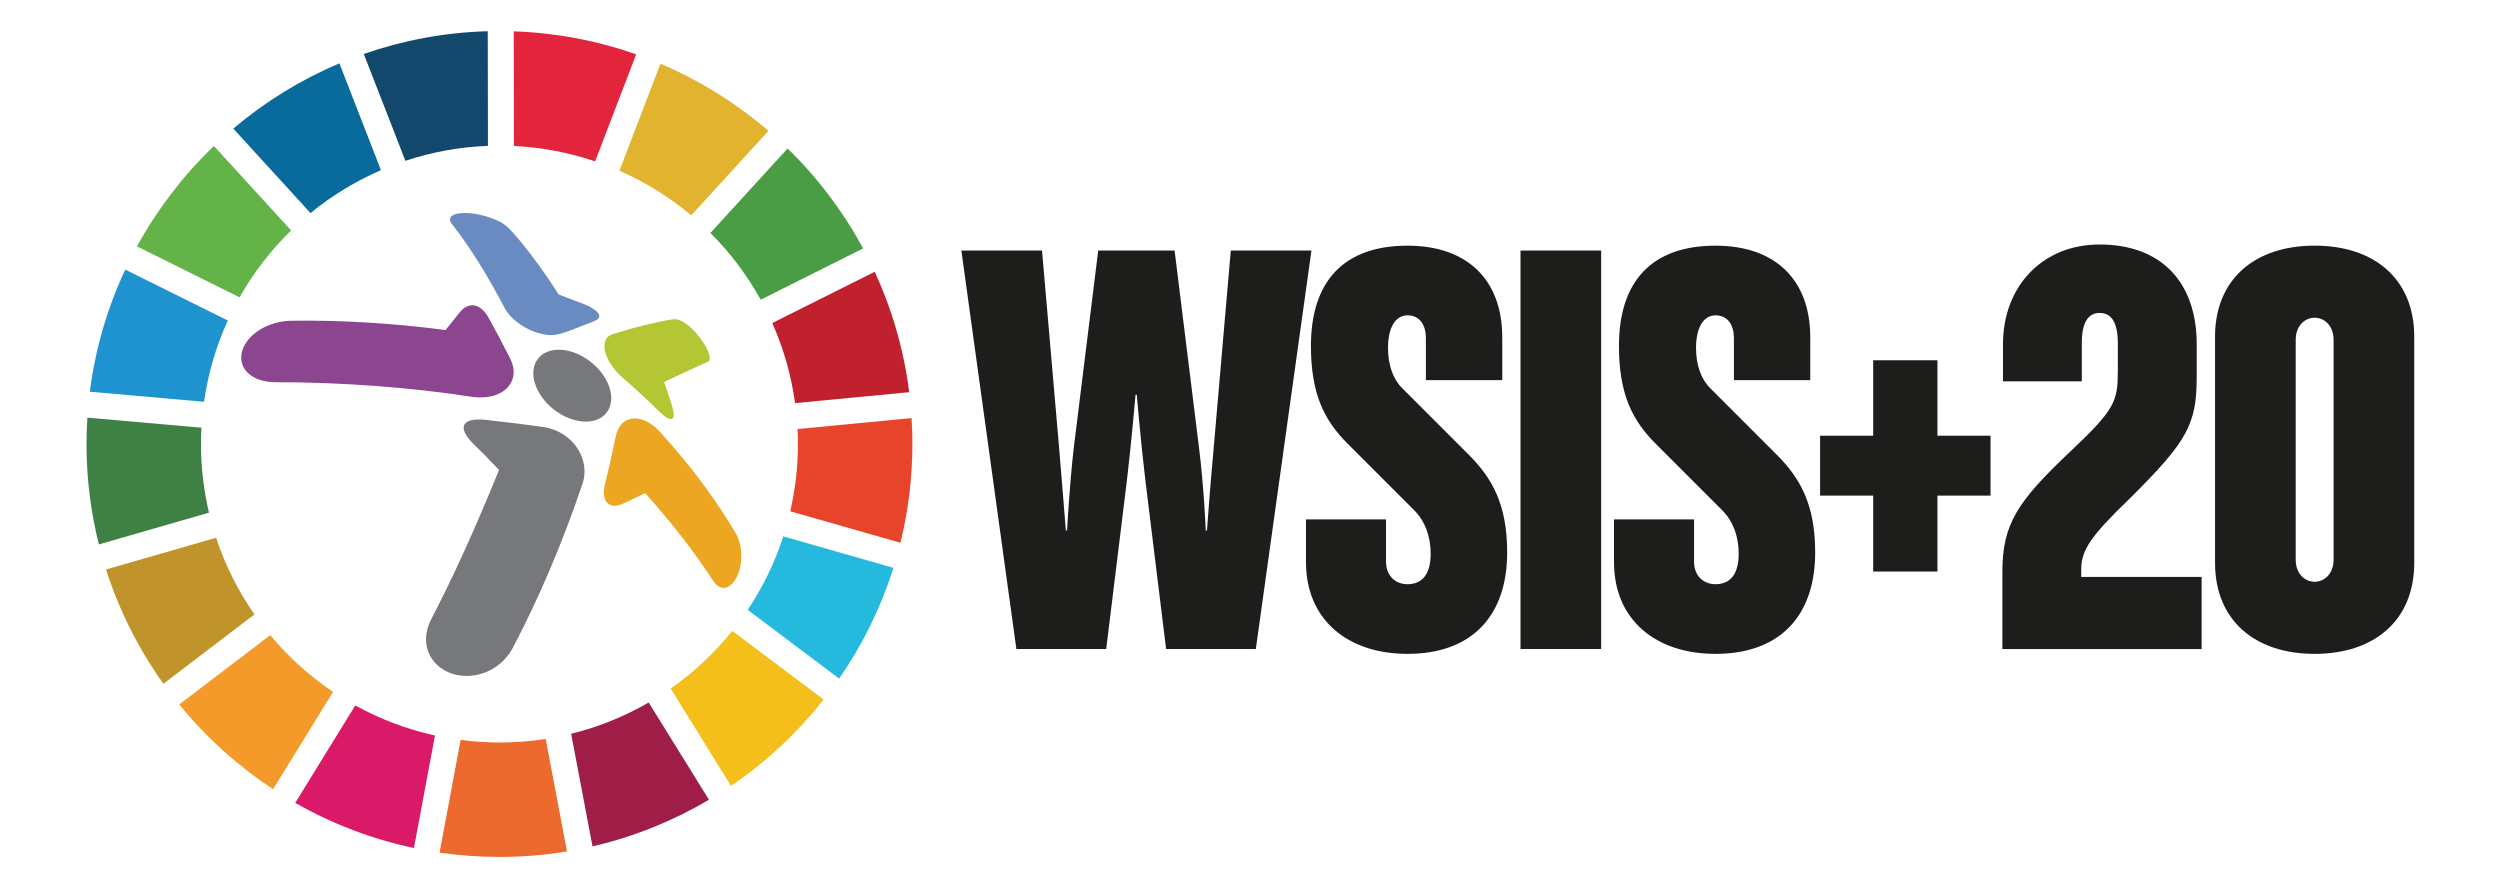
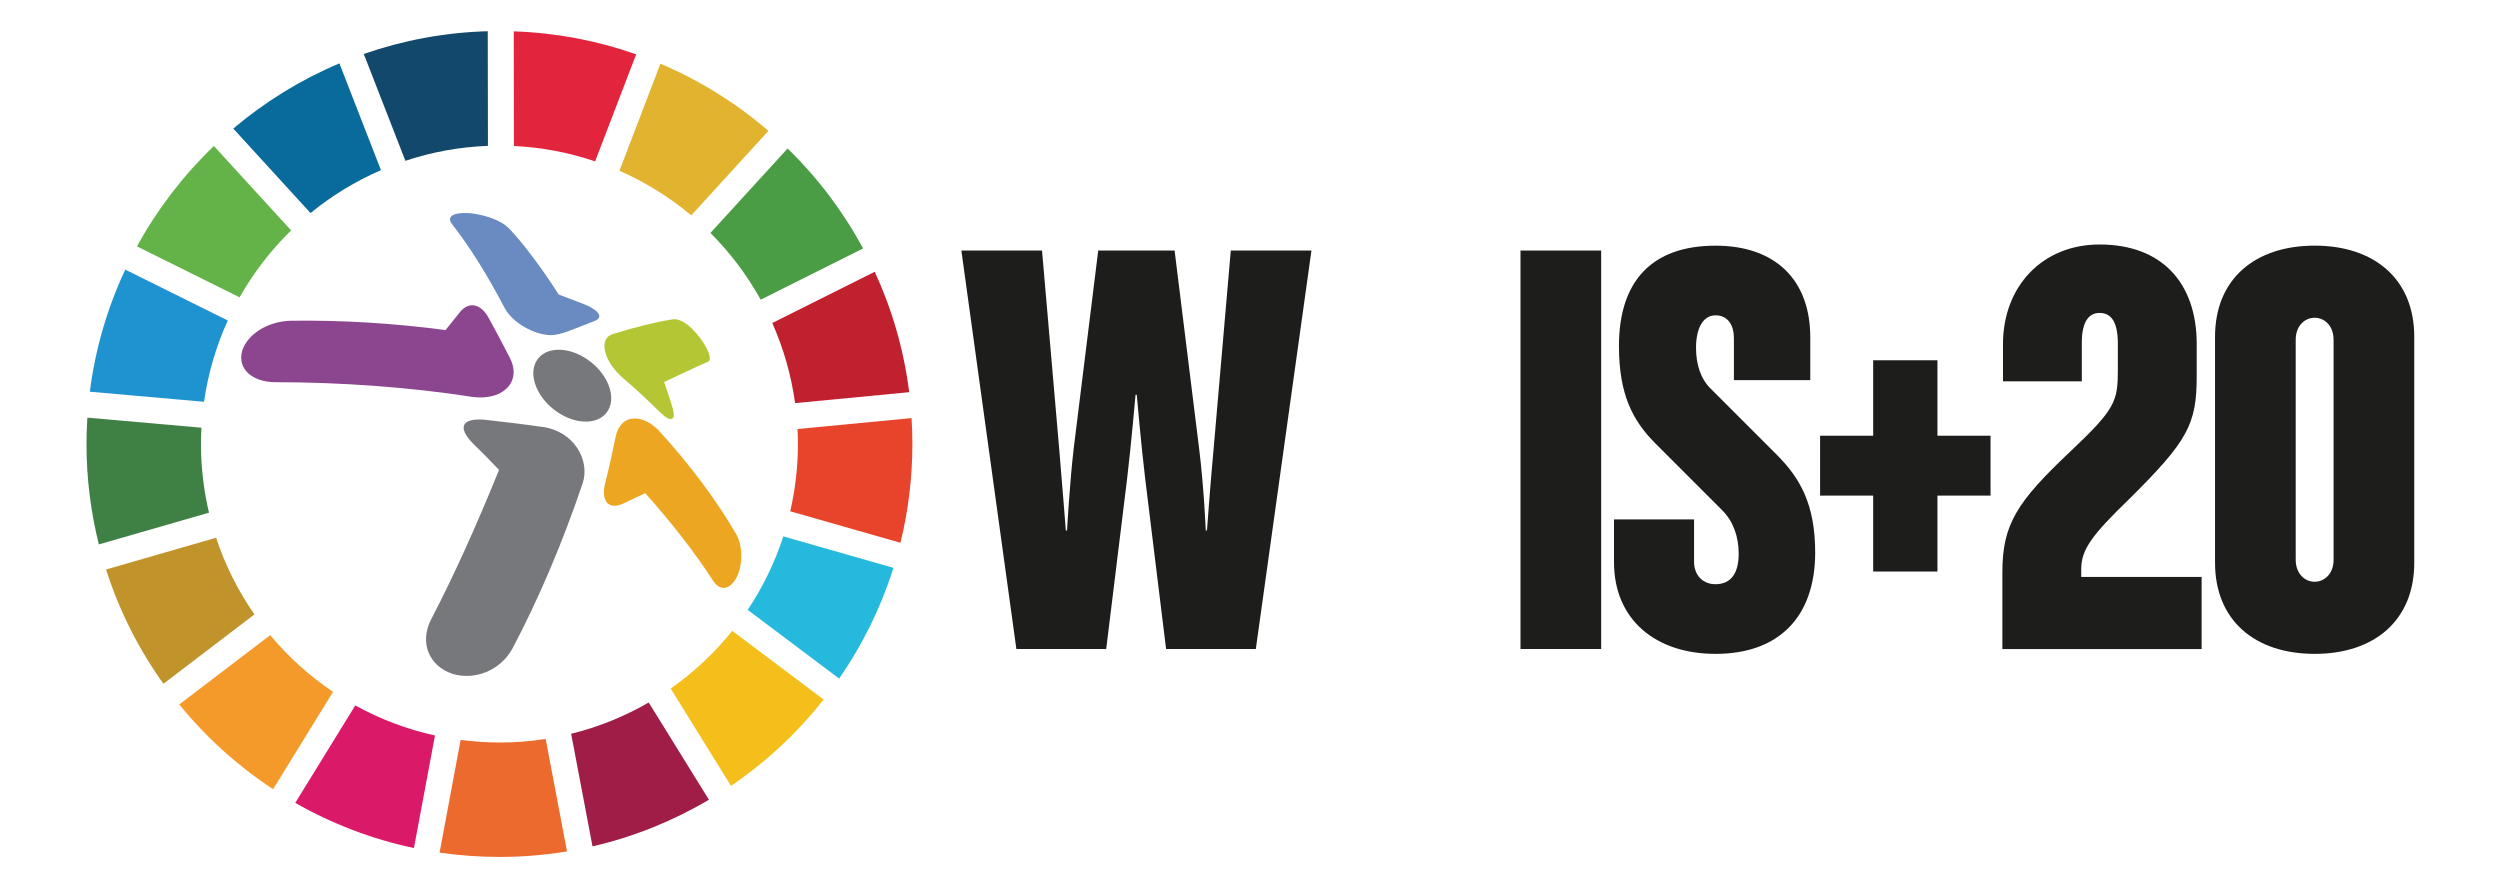
<svg xmlns="http://www.w3.org/2000/svg" id="Layer_1" data-name="Layer 1" viewBox="0 0 570.26 202.43">
  <defs>
    <style>
      .cls-1 {
        fill: #9f1d46;
      }

      .cls-2 {
        fill: #e7442b;
      }

      .cls-3 {
        fill: #da1968;
      }

      .cls-4 {
        fill: #26b9de;
      }

      .cls-5 {
        fill: #3f8045;
      }

      .cls-6 {
        fill: #e1b32e;
      }

      .cls-7 {
        fill: #4a9d45;
      }

      .cls-8 {
        fill: #77787c;
      }

      .cls-9 {
        fill: #096b9b;
      }

      .cls-10 {
        fill: #c0932b;
      }

      .cls-11 {
        fill: #8c468f;
      }

      .cls-12 {
        fill: #eca621;
      }

      .cls-13 {
        fill: #e2253d;
      }

      .cls-14 {
        fill: #f4bf1a;
      }

      .cls-15 {
        fill: #1f92d0;
      }

      .cls-16 {
        fill: #c1202f;
      }

      .cls-17 {
        fill: #1d1d1b;
      }

      .cls-18 {
        fill: #f49a2a;
      }

      .cls-19 {
        fill: #b4c634;
      }

      .cls-20 {
        fill: #ec6a2e;
      }

      .cls-21 {
        fill: #6a8bc2;
      }

      .cls-22 {
        fill: #12486b;
      }

      .cls-23 {
        fill: #63b349;
      }
    </style>
  </defs>
  <g>
    <path class="cls-17" d="M286.48,148.04h-20.49l-4.74-38.61c-.98-8.09-1.95-19.38-1.95-19.38h-.28s-.98,11.29-1.95,19.38l-4.74,38.61h-20.49l-12.55-90.89h18.4l3.9,45.03c.7,8.22,1.53,18.82,1.53,18.82h.28s.56-10.45,1.53-18.82l5.58-45.03h17.42l5.58,45.03c1.12,8.92,1.53,18.82,1.53,18.82h.28s.7-9.9,1.53-18.82l3.9-45.03h18.4l-12.69,90.89Z" />
-     <path class="cls-17" d="M321.04,149.15c-13.66,0-23.14-7.81-23.14-20.91v-9.76h18.26v9.62c0,3.35,2.23,5.16,4.88,5.16,3.35,0,5.3-2.23,5.3-6.97,0-3.9-1.25-7.39-3.76-9.9l-15.19-15.19c-5.3-5.3-8.36-11.29-8.36-22.3,0-14.78,7.53-22.86,22.03-22.86,13.66,0,21.61,7.81,21.61,20.91v9.76h-17.42v-9.62c0-2.93-1.39-5.16-4.18-5.16-2.93,0-4.46,3.07-4.46,7.39,0,3.9,1.12,7.11,3.21,9.2l15.19,15.19c5.3,5.3,8.78,11.29,8.78,22.3,0,14.5-8.09,23.14-22.72,23.14Z" />
    <path class="cls-17" d="M346.83,148.04V57.15h18.4v90.89h-18.4Z" />
    <path class="cls-17" d="M391.3,149.15c-13.66,0-23.14-7.81-23.14-20.91v-9.76h18.26v9.62c0,3.35,2.23,5.16,4.88,5.16,3.35,0,5.3-2.23,5.3-6.97,0-3.9-1.25-7.39-3.76-9.9l-15.19-15.19c-5.3-5.3-8.36-11.29-8.36-22.3,0-14.78,7.53-22.86,22.03-22.86,13.66,0,21.61,7.81,21.61,20.91v9.76h-17.42v-9.62c0-2.93-1.39-5.16-4.18-5.16-2.93,0-4.46,3.07-4.46,7.39,0,3.9,1.12,7.11,3.21,9.2l15.19,15.19c5.3,5.3,8.78,11.29,8.78,22.3,0,14.5-8.09,23.14-22.72,23.14Z" />
    <path class="cls-17" d="M441.94,113.05v17.32h-14.66v-17.32h-12.11v-13.66h12.11v-17.21h14.66v17.21h12.11v13.66h-12.11Z" />
    <path class="cls-17" d="M456.75,148.04v-17.56c0-10.87,3.35-16.03,15.47-27.46,10.32-9.76,10.87-11.43,10.87-18.68v-5.99c0-5.16-1.67-6.97-4.18-6.97-2.23,0-4.04,1.67-4.04,6.83v8.78h-17.98v-8.5c0-13.1,8.92-22.72,22.03-22.72,14.36,0,22.16,8.92,22.16,22.72v7.25c0,11.01-1.95,14.78-15.47,28.16-8.36,8.09-10.87,11.43-10.87,15.89v1.81h27.46v16.45h-45.44Z" />
    <path class="cls-17" d="M527.98,149.15c-13.66,0-22.72-7.67-22.72-20.77v-51.58c0-13.1,9.06-20.77,22.72-20.77s22.72,7.67,22.72,20.77v51.58c0,13.1-9.06,20.77-22.72,20.77ZM532.3,77.5c0-3.21-2.09-5.02-4.32-5.02s-4.32,1.81-4.32,5.02v50.18c0,3.21,2.09,5.02,4.32,5.02s4.32-1.81,4.32-5.02v-50.18Z" />
  </g>
  <g>
    <g>
      <path class="cls-23" d="M66.41,52.56l-17.62-19.26c-6.96,6.67-12.88,14.39-17.55,22.9l23.41,11.62c3.19-5.63,7.15-10.77,11.76-15.26Z" />
      <path class="cls-6" d="M175.28,29.85c-7.32-6.3-15.62-11.49-24.63-15.32l-9.35,24.42c5.95,2.62,11.46,6.05,16.37,10.18l17.61-19.28Z" />
      <path class="cls-16" d="M207.39,89.46c-1.22-9.69-3.92-18.93-7.86-27.47l-23.37,11.69c2.54,5.72,4.32,11.85,5.2,18.27l26.03-2.49Z" />
      <path class="cls-7" d="M173.52,68.36l23.36-11.69c-4.57-8.46-10.39-16.15-17.23-22.8l-17.6,19.27c4.5,4.49,8.36,9.62,11.47,15.22Z" />
      <path class="cls-5" d="M45.95,97.56l-26.02-2.29c-.13,2.03-.2,4.08-.2,6.14.01,7.85,1,15.48,2.82,22.77l25.12-7.24c-1.18-5.02-1.83-10.26-1.83-15.64,0-1.25.04-2.5.11-3.74Z" />
      <path class="cls-14" d="M152.99,157.06l13.75,22.2c8.01-5.45,15.15-12.1,21.14-19.69l-20.85-15.67c-4.03,5.02-8.77,9.46-14.05,13.17Z" />
      <path class="cls-2" d="M180.26,116.63l25.13,7.18c1.79-7.26,2.74-14.85,2.73-22.66,0-1.94-.07-3.86-.19-5.78l-26.01,2.49c.06,1.14.09,2.29.09,3.44,0,5.27-.62,10.4-1.75,15.33Z" />
      <path class="cls-18" d="M61.63,144.88l-20.74,15.81c6.1,7.49,13.31,14.01,21.4,19.33l13.68-22.2c-5.37-3.62-10.2-7.98-14.34-12.94Z" />
      <path class="cls-15" d="M28.57,61.5c-4.05,8.65-6.83,18.02-8.08,27.85l26.05,2.3c.93-6.52,2.78-12.75,5.42-18.54l-23.39-11.61Z" />
      <path class="cls-1" d="M135.16,193.06c9.47-2.19,18.41-5.82,26.55-10.64l-13.74-22.18c-5.46,3.16-11.4,5.59-17.69,7.14l4.87,25.67Z" />
      <path class="cls-4" d="M191.41,154.79c5.32-7.67,9.52-16.17,12.39-25.26l-25.12-7.18c-1.95,5.99-4.69,11.62-8.13,16.76l20.86,15.68Z" />
      <path class="cls-20" d="M105.07,168.79l-4.8,25.69c4.51.65,9.11,1,13.8.99,5.2,0,10.3-.44,15.27-1.26l-4.87-25.65c-3.43.53-6.95.81-10.53.81-3.01,0-5.96-.22-8.86-.59Z" />
      <path class="cls-13" d="M145.11,12.39c-8.79-3.09-18.17-4.91-27.92-5.24l.04,26.15c6.45.31,12.66,1.53,18.52,3.51l9.36-24.42Z" />
      <path class="cls-3" d="M67.35,183.14c8.33,4.75,17.43,8.26,27.07,10.3l4.8-25.67c-6.45-1.42-12.56-3.75-18.18-6.86l-13.69,22.22Z" />
      <path class="cls-22" d="M111.26,7.12c-9.88.28-19.38,2.09-28.28,5.19l9.49,24.37c5.95-1.98,12.27-3.16,18.83-3.41l-.04-26.16Z" />
      <path class="cls-10" d="M24.19,129.9c3.01,9.42,7.45,18.2,13.09,26.07l20.76-15.82c-3.71-5.33-6.67-11.21-8.75-17.49l-25.09,7.24Z" />
      <path class="cls-9" d="M77.43,14.45c-8.85,3.73-16.99,8.77-24.22,14.88l17.62,19.27c4.85-3.97,10.25-7.27,16.07-9.79l-9.48-24.35Z" />
    </g>
    <g>
      <path class="cls-8" d="M123.91,97.41c-3.5-.52-8.86-1.17-13.38-1.67-2.53-.22-4.18.2-4.64,1.19-.46.97.26,2.48,2.01,4.24,1.8,1.73,3.66,3.62,5.93,6.02-5.45,13.42-10.4,24.32-15.53,34.16-2.66,5.3-.41,10.53,4.82,12.33,5.23,1.61,11-.77,13.74-5.68,6.07-11.5,11.47-24.22,16.06-37.8,1.72-5.29-2.04-11.76-9-12.8Z" />
      <path class="cls-12" d="M167.85,121.69c-4.61-7.87-10.52-15.76-17.56-23.46-1.78-1.86-3.85-2.86-5.68-2.77-2.1.1-3.64,1.53-4.18,4.2-.7,3.45-1.6,7.47-2.41,10.65-.52,2.11-.28,3.77.67,4.56.79.66,2.01.66,3.45,0l5.04-2.38c5.99,6.72,11.13,13.27,15.49,19.99.66.98,1.52,1.68,2.52,1.62,1.8-.1,3.9-2.84,3.9-7.32,0-1.75-.37-3.6-1.23-5.1Z" />
      <path class="cls-19" d="M142.2,86.31c2.95,2.52,5.68,5.09,8.28,7.65,1.4,1.34,2.29,1.86,2.88,1.53.56-.31.38-1.57-.35-3.83-.52-1.62-.99-3.03-1.52-4.52h0s7.87-3.73,10.06-4.66c.79-.39.33-2.46-1.86-5.4-2.47-3.19-4.6-4.51-6.32-4.23-3.92.63-8.29,1.71-13.68,3.38-3.18,1.03-2.08,6.16,2.51,10.08Z" />
      <path class="cls-21" d="M115.19,70.39c1.72,3.17,6.57,6.02,10.54,6.06,2.29-.04,5.14-1.4,9.81-3.2,2.81-1.08-.06-3-2.27-3.85-2.41-.92-3.62-1.39-5.83-2.22l-.02-.03c-3.78-5.98-8.49-12.17-11.39-15.12-2.13-2.16-6.57-3.22-8.94-3.41-3.76-.24-5.22.82-4.06,2.4,4.1,5.23,8.07,11.57,12.15,19.37Z" />
      <path class="cls-11" d="M116.34,81.7c-1.84-3.6-3.42-6.57-4.97-9.36-1.8-3.11-4.41-3.58-6.41-1.21l-3.33,4.16c-11.79-1.57-23.74-2.29-35.37-2.13-5.2.16-9.83,3.05-11.02,6.88-1.15,4.14,2.36,7.09,7.45,7.14,15.14-.01,31.16,1.18,45.09,3.36,3.17.4,5.87-.23,7.59-1.76,1.97-1.75,2.36-4.34.96-7.07Z" />
      <path class="cls-8" d="M134.81,82.6c4.3,3.42,5.88,8.6,3.52,11.57-2.36,2.96-7.76,2.6-12.07-.82-4.3-3.42-5.88-8.6-3.51-11.57,2.36-2.97,7.76-2.6,12.06.82Z" />
    </g>
  </g>
</svg>